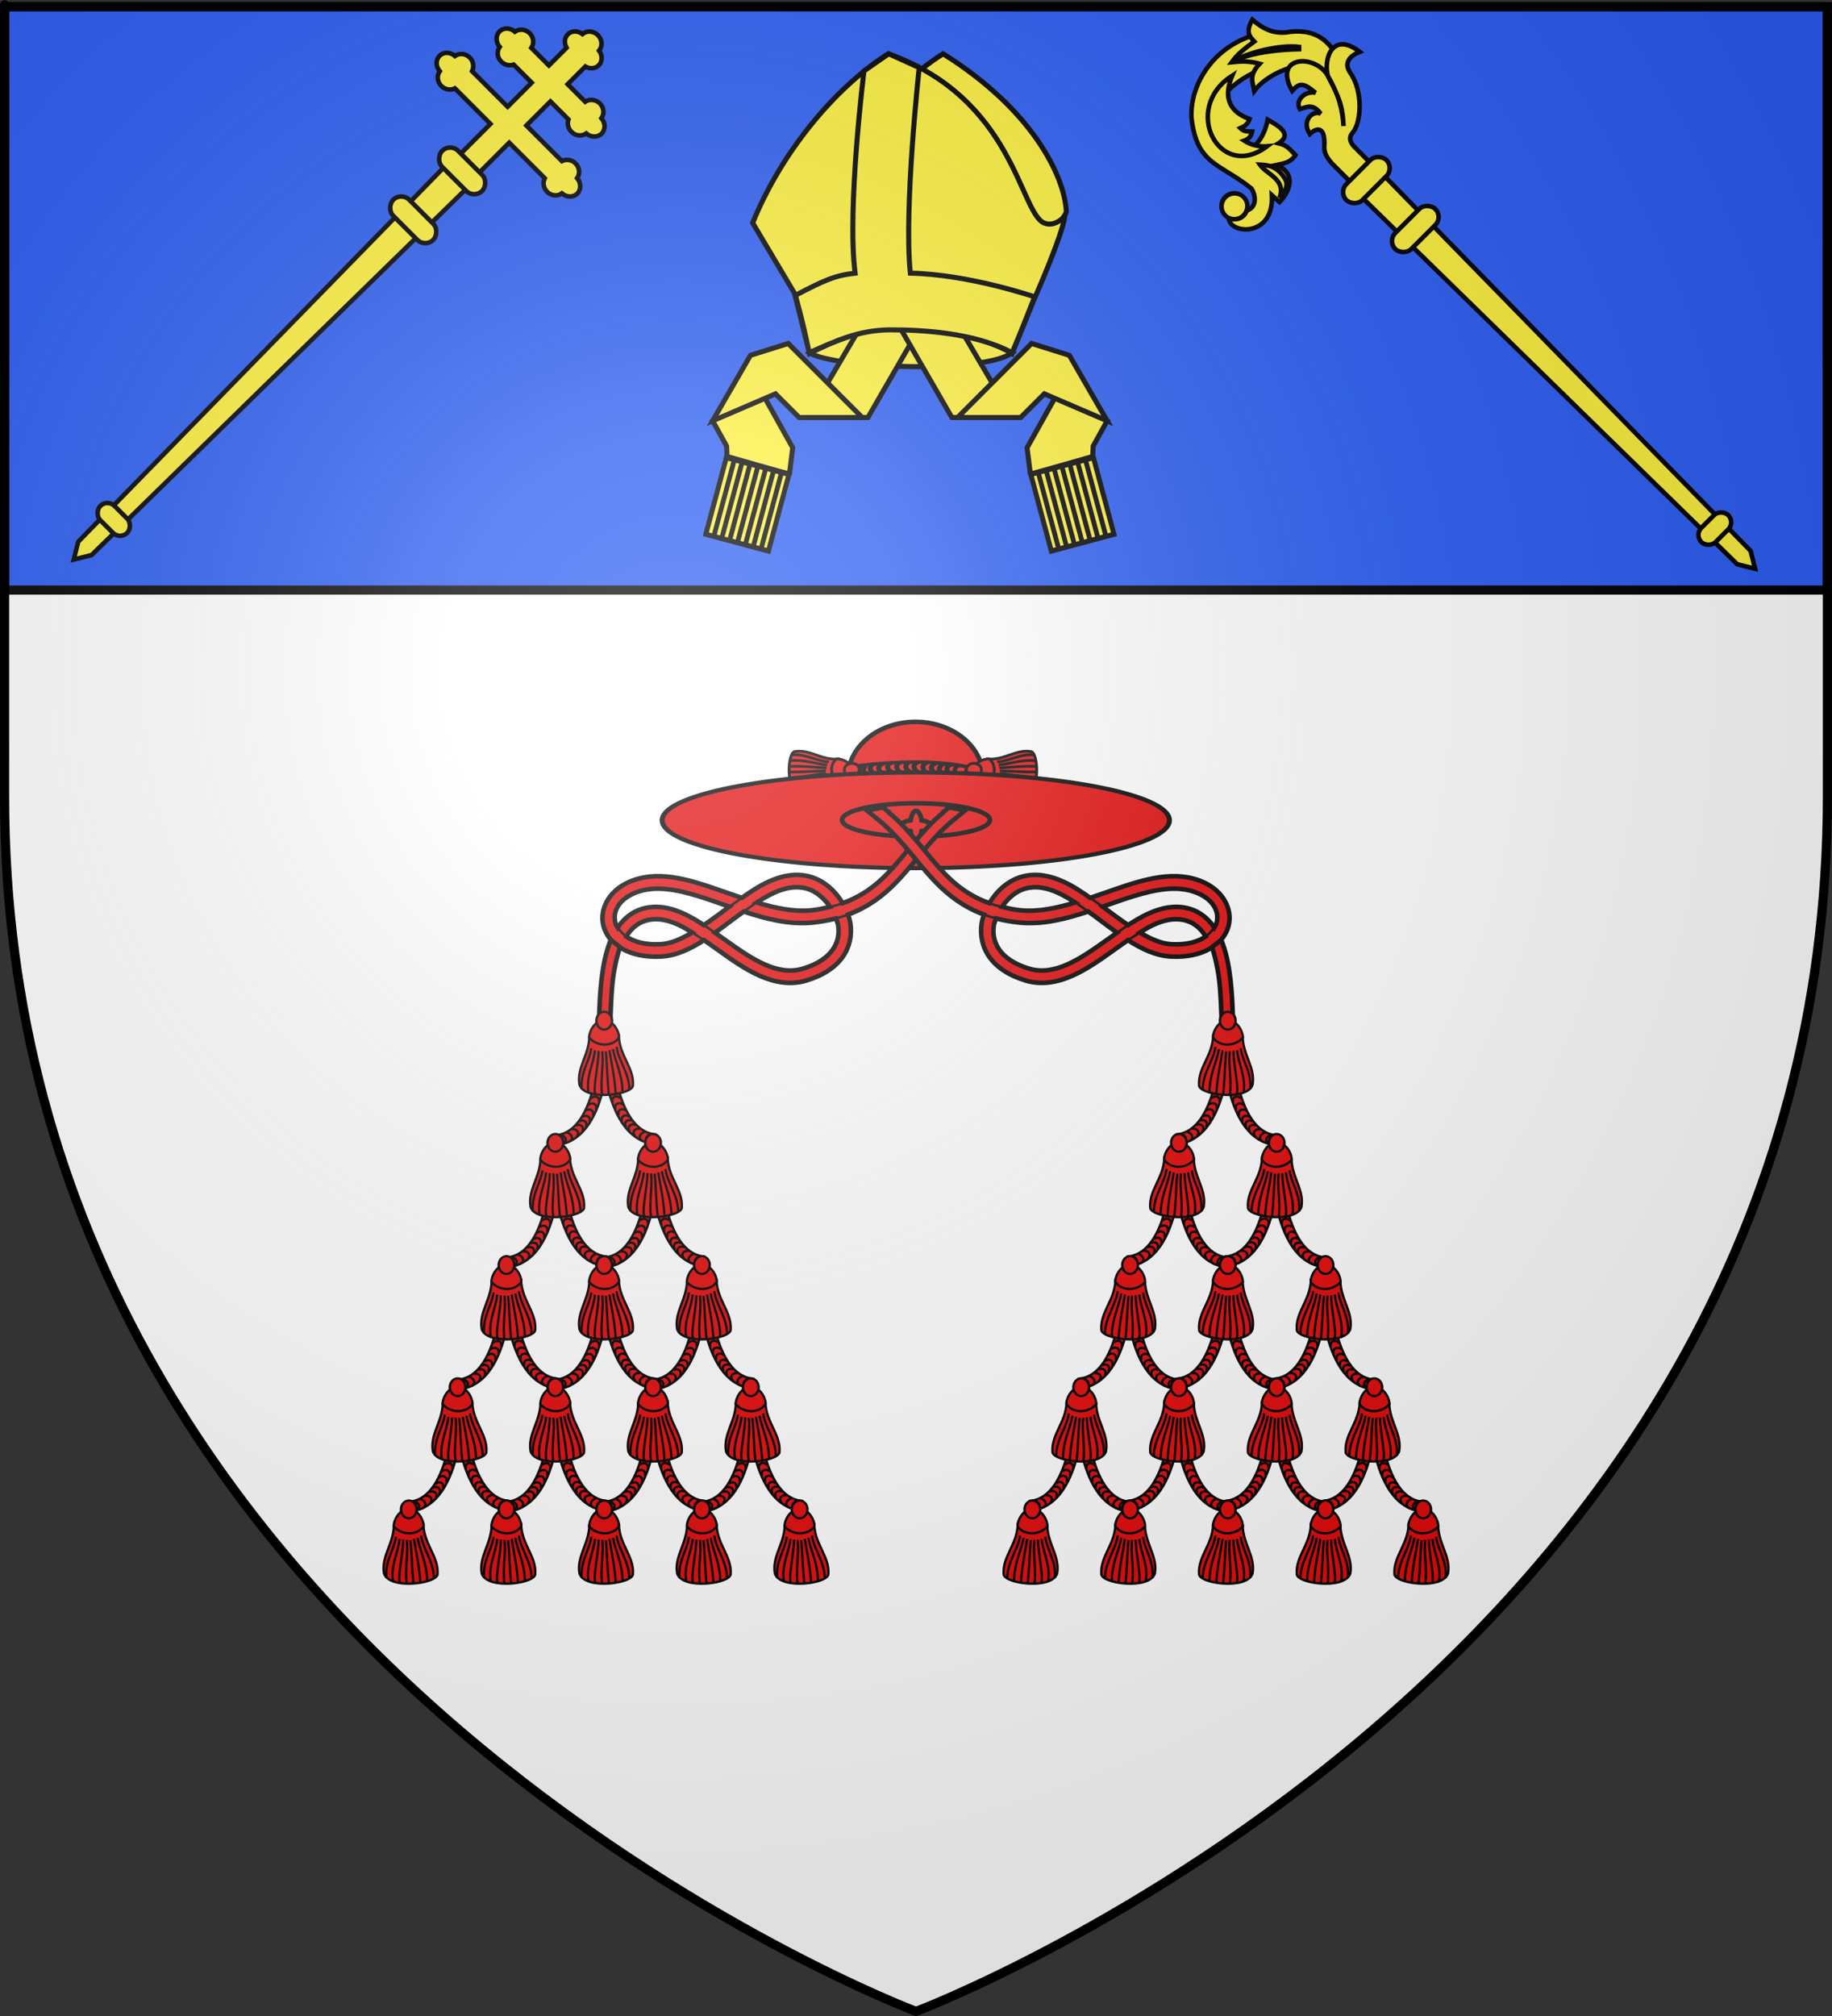
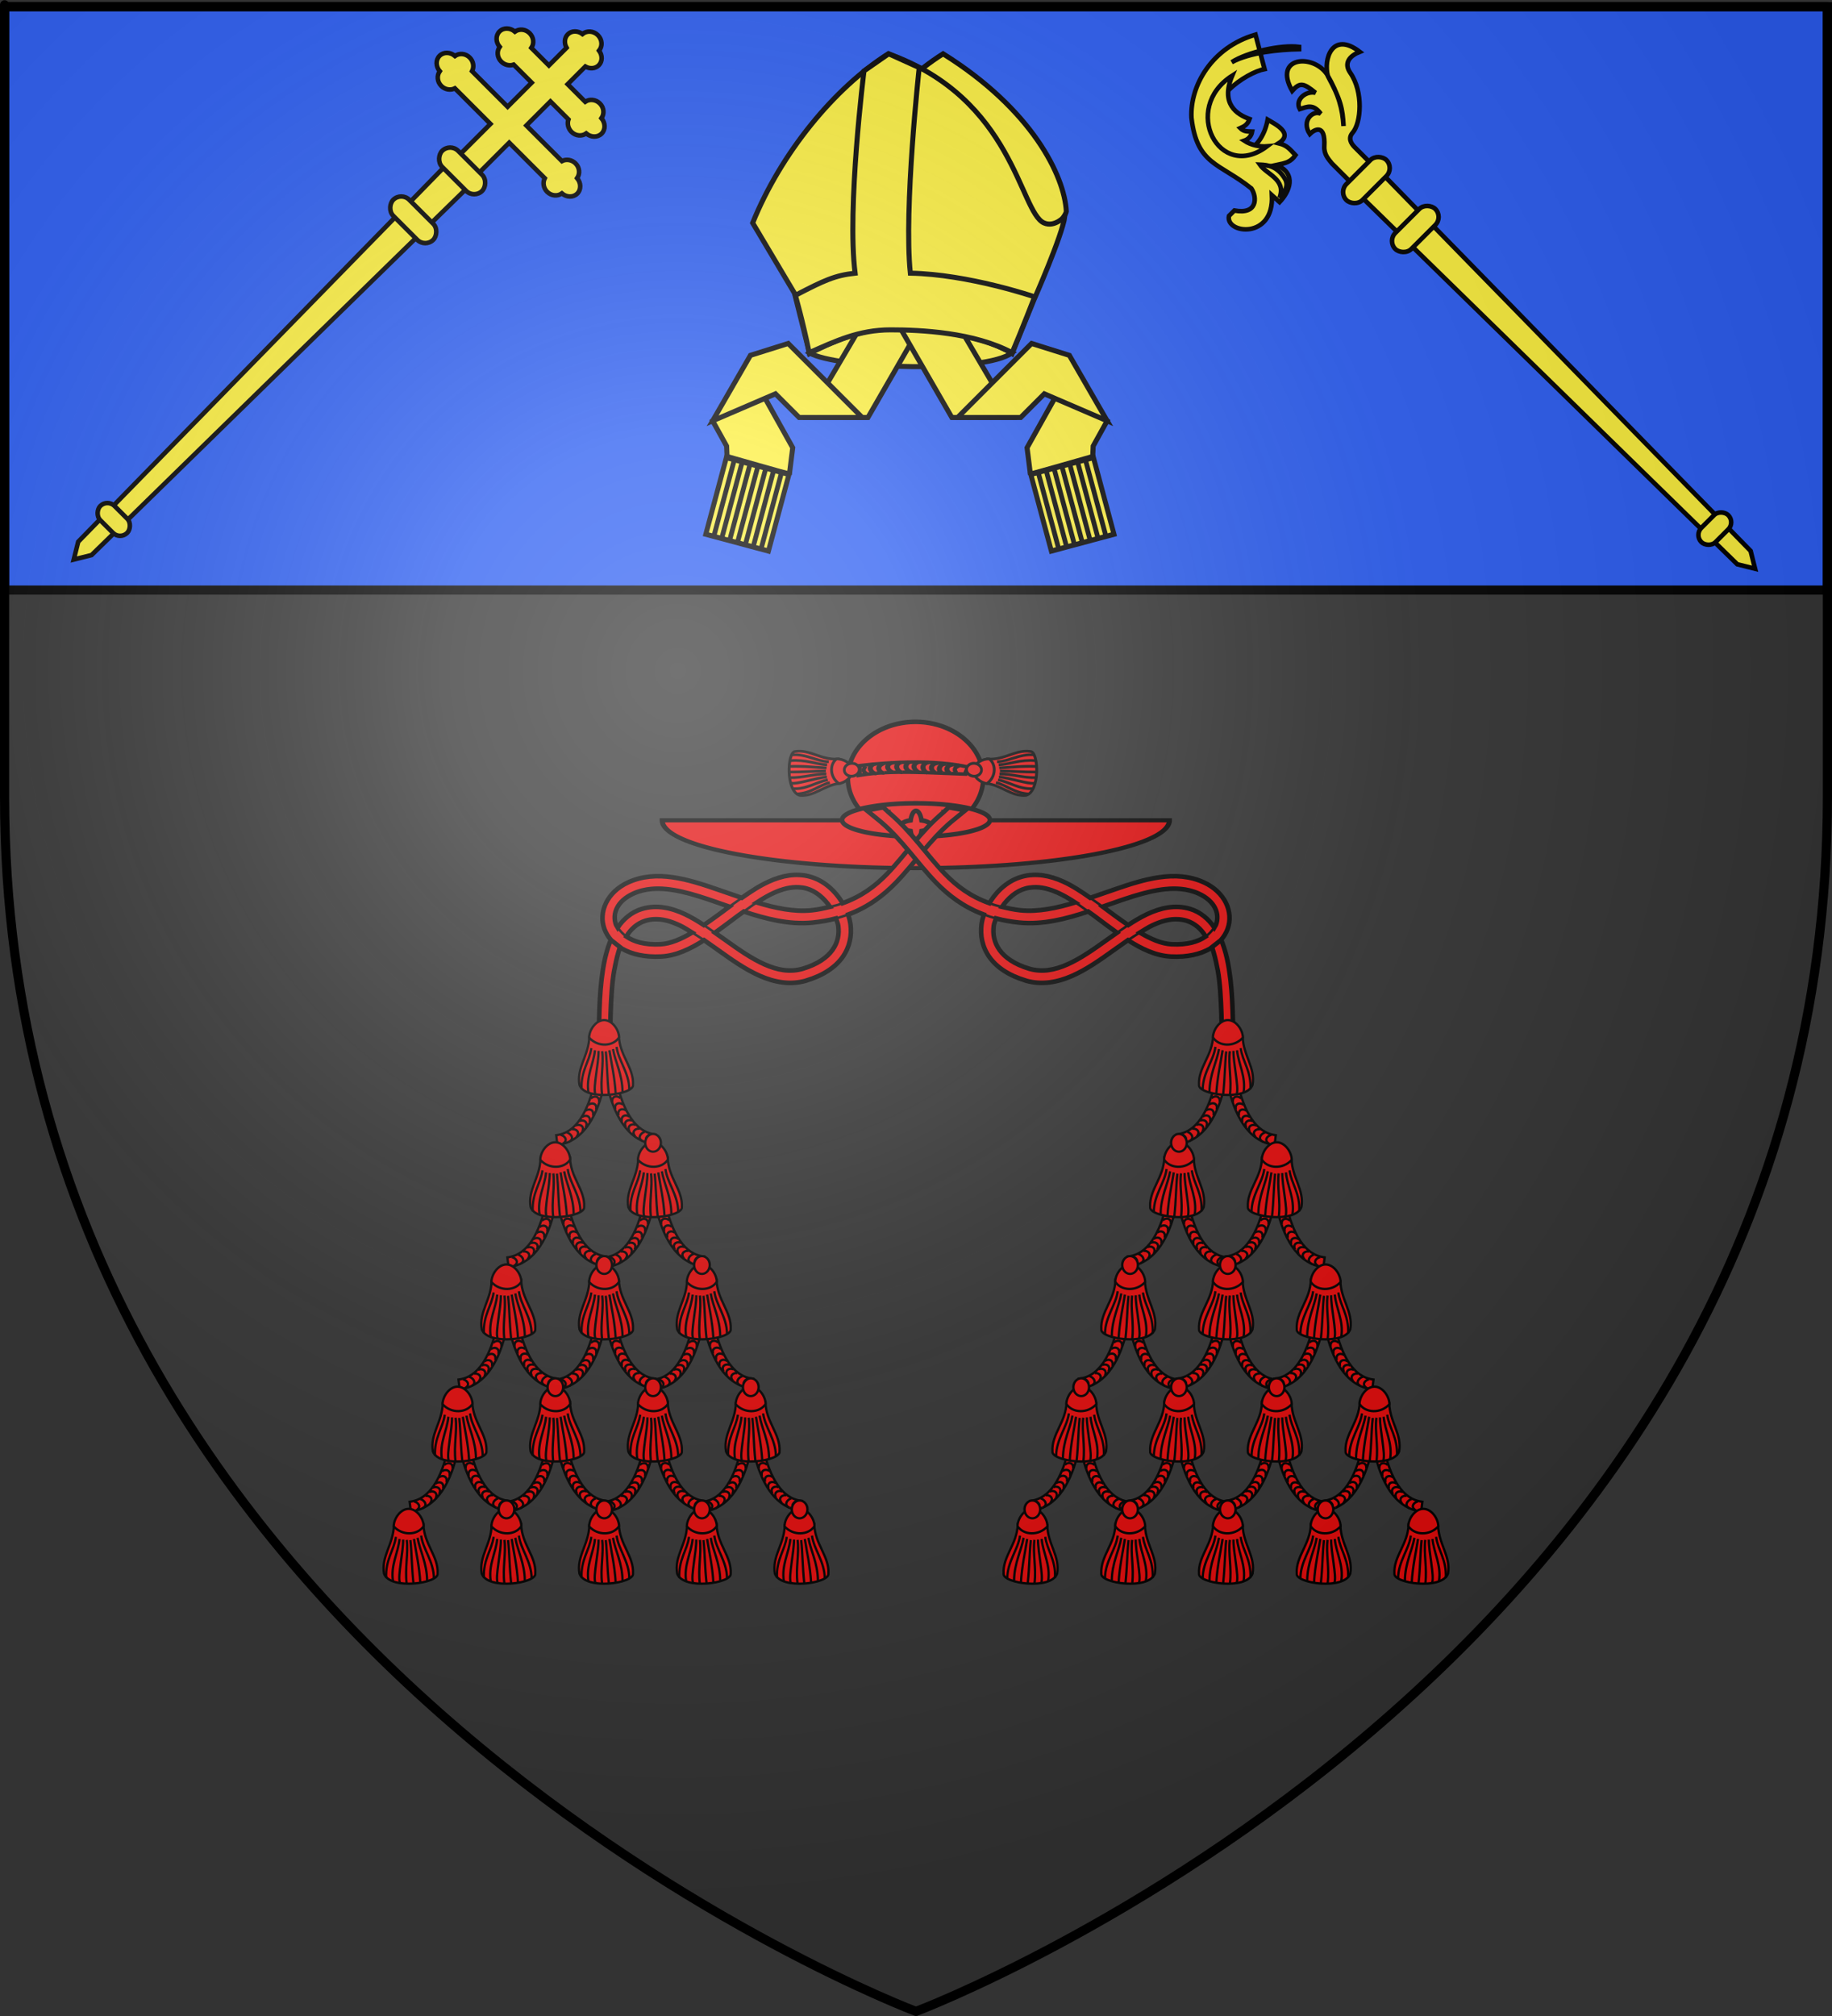
<svg xmlns="http://www.w3.org/2000/svg" xmlns:ns1="http://sodipodi.sourceforge.net/DTD/sodipodi-0.dtd" xmlns:ns2="http://www.inkscape.org/namespaces/inkscape" xmlns:xlink="http://www.w3.org/1999/xlink" height="660" width="600" version="1.0" id="svg2" ns1:version="0.32" ns2:version="0.46" ns1:docname="Blason_ville_fr_Larroque_A(65).svg" ns1:docbase="D:\Mes documents\Renaud-Notre Lapin" ns2:export-filename="/Users/olivier/Desktop/Blason Rouge/Blason_Vide_3D.png" ns2:export-xdpi="144" ns2:export-ydpi="144" ns2:output_extension="org.inkscape.output.svg.inkscape">
  <rect width="100%" height="100%" fill="#333333" stroke="none" />
  <ns1:namedview ns2:window-height="975" ns2:window-width="1280" ns2:pageshadow="2" ns2:pageopacity="0.0" guidetolerance="10.0" gridtolerance="10.0" objecttolerance="10.0" borderopacity="1.0" bordercolor="#666666" pagecolor="#ffffff" id="base" showgrid="false" height="660px" ns2:zoom="1.1590904" ns2:cx="300" ns2:cy="329.99986" ns2:window-x="-4" ns2:window-y="-4" ns2:current-layer="layer4" ns2:object-nodes="true" ns2:object-paths="false" showguides="true" ns2:guide-bbox="true" />
  <desc id="desc4">Flag of Canton of Valais (Wallis)</desc>
  <defs id="defs6">
    <linearGradient id="linearGradient2893">
      <stop style="stop-color:white;stop-opacity:0.314;" offset="0" id="stop2895" />
      <stop id="stop2897" offset="0.19" style="stop-color:white;stop-opacity:0.251;" />
      <stop style="stop-color:#6b6b6b;stop-opacity:0.125;" offset="0.6" id="stop2901" />
      <stop style="stop-color:black;stop-opacity:0.125;" offset="1" id="stop2899" />
    </linearGradient>
    <radialGradient ns2:collect="always" xlink:href="#linearGradient2893" id="radialGradient3163" gradientUnits="userSpaceOnUse" gradientTransform="matrix(1.353,0,0,1.349,-77.629,-85.747)" cx="221.445" cy="226.331" fx="221.445" fy="226.331" r="300" />
  </defs>
  <g ns2:groupmode="layer" id="layer3" ns2:label="Fond écu" style="display:inline">
-     <path id="path2855" style="fill:#ffffff;fill-opacity:1;fill-rule:evenodd;stroke:none;stroke-width:1px;stroke-linecap:butt;stroke-linejoin:miter;stroke-opacity:1" d="M 300,658.5 C 300,658.5 598.5,546.18 598.5,260.728 C 598.5,-24.723 598.5,2.176 598.5,2.176 L 1.5,2.176 L 1.5,260.728 C 1.5,546.18 300,658.5 300,658.5 z" ns1:nodetypes="cccccc" />
    <g id="g3714" transform="translate(212.95,-619.159)" />
    <g id="layer9" ns2:label="Fond d'écu" transform="translate(212.95,-619.159)">
      <g transform="matrix(2,0,0,2,-732.892,-1853.188)" ns2:label="Meubles" id="g2807" />
      <g transform="matrix(2,0,0,2,1696.976,-413.55)" ns2:label="Meubles" id="g4626" />
      <g id="g5271" ns2:label="Meubles" transform="matrix(2,0,0,2,-732.892,-453.188)" />
      <g id="g5273" ns2:label="Reflet final" transform="matrix(2,0,0,2,-732.892,-453.188)" />
      <g id="g5275" ns2:label="Contour final" transform="matrix(2,0,0,2,-732.892,-453.188)" />
    </g>
    <g id="layer6" ns2:label="Reflet final" transform="translate(212.95,-619.159)" />
    <g id="layer5" ns2:label="Contour final" transform="translate(212.95,-619.159)" />
    <rect style="opacity:1;fill:#2b5df2;fill-opacity:1;stroke:#000000;stroke-width:3;stroke-linejoin:round;stroke-miterlimit:4;stroke-dasharray:none;stroke-opacity:1" id="rect15081" width="597" height="191" x="1.5" y="2.176" />
  </g>
  <g ns2:groupmode="layer" id="layer4" ns2:label="Meubles">
    <g id="g15059">
      <path transform="matrix(0.263,0,0,0.266,214.563,180.656)" d="M 408.571,278.076 A 84.286,68.571 0 1 1 240,278.076 A 84.286,68.571 0 1 1 408.571,278.076 z" ns1:ry="68.571426" ns1:rx="84.285713" ns1:cy="278.07648" ns1:cx="324.28571" id="path7150" style="fill:#e20909;fill-opacity:1;stroke:#000000;stroke-width:5.665;stroke-miterlimit:4;stroke-dasharray:none;stroke-opacity:1" ns1:type="arc" />
      <g transform="matrix(0.227,0,0,0.224,575.99,56.987)" style="fill:#e20909;stroke:#000000;stroke-width:6.035;stroke-miterlimit:4;stroke-dasharray:none;stroke-opacity:1" id="g13592">
        <path ns1:nodetypes="ccccc" id="path13116" d="M 820.917,1007.512 L 809.759,1014.691 C 822.02,1043.724 841.076,1078.272 866.385,1098.503 L 872.934,1090.863 C 854.786,1065.544 831.13,1037.259 820.917,1007.512 z" style="fill:#e20909;fill-opacity:1;fill-rule:evenodd;stroke:#000000;stroke-width:4.678;stroke-linecap:butt;stroke-linejoin:miter;stroke-miterlimit:4;stroke-dasharray:none;stroke-opacity:1" transform="matrix(0.847,0.897,1.307,-0.581,-3309.936,727.793)" />
        <path ns1:nodetypes="cccccccccccccccccccc" id="path13118" style="fill:#e20909;fill-rule:evenodd;stroke:#000000;stroke-width:4.678;stroke-linecap:butt;stroke-linejoin:miter;stroke-miterlimit:4;stroke-dasharray:none;stroke-opacity:1" d="M 830.794,1056.407 C 831.862,1048.608 840.027,1047.203 843.841,1051.35 M 827.349,1050.184 C 825.419,1041.236 836.912,1040.186 839.249,1043.358 M 823.274,1042.853 C 821.345,1033.905 832.044,1033.369 834.381,1036.541 M 819.765,1035.115 C 818.75,1026.017 828.764,1025.431 830.768,1028.823 M 815.641,1028.13 C 814.626,1019.032 825.478,1018.869 827.482,1022.261 M 835.73,1063.833 C 834.455,1054.036 845.471,1054.389 848.477,1056.937 M 841.147,1071.306 C 838.396,1062.273 849.456,1060.085 852.462,1062.633 M 846.663,1077.83 C 842.984,1069.213 853.078,1066.263 856.294,1069.128 M 852.053,1083.688 C 847.182,1078.181 855.988,1070.954 860.038,1074.092 M 856.237,1089.02 C 852.167,1080.314 862.025,1077.371 864.661,1080.447" transform="matrix(0.847,0.897,1.307,-0.581,-3309.936,727.793)" />
        <path ns1:nodetypes="cc" id="path13586" d="M -1153.342,864.221 C -1160.735,866.772 -1161.497,871.662 -1157.13,875.333" style="fill:#e20909;fill-rule:evenodd;stroke:#000000;stroke-width:6.035;stroke-linecap:butt;stroke-linejoin:miter;stroke-miterlimit:4;stroke-dasharray:none;stroke-opacity:1" />
      </g>
      <g style="fill:#e20909;stroke:#000000;stroke-width:4.023;stroke-miterlimit:4;stroke-dasharray:none;stroke-opacity:1" id="g13566" transform="matrix(0.227,0,0,0.224,575.99,57.894)">
        <g style="fill:#e20909;stroke:#000000;stroke-width:4.097;stroke-miterlimit:4;stroke-dasharray:none;stroke-opacity:1" ns2:transform-center-y="-127.27922" ns2:transform-center-x="-62.629458" id="g13006" transform="matrix(9.1358689e-2,-0.96,0.996,9.4748212e-2,-2136.499,1505.189)">
          <path ns1:nodetypes="ccccc" id="path13008" d="M 739.136,958.239 C 738.451,981.062 722.878,995.761 726.509,1016.747 C 734.008,1037.264 794.78,1029.117 793.475,1017.431 C 794.902,996.177 776.411,981.324 776.093,956.903 L 739.136,958.239 z" style="fill:#e20909;fill-rule:evenodd;stroke:#000000;stroke-width:4.097;stroke-linecap:butt;stroke-linejoin:miter;stroke-miterlimit:4;stroke-dasharray:none;stroke-opacity:1" />
          <path ns1:nodetypes="ccsc" id="path13010" d="M 776.302,959.428 C 768.857,970.526 749.742,971.259 738.927,959.428 C 738.927,950.228 747.299,938.215 757.614,938.215 C 767.93,938.215 776.302,950.228 776.302,959.428 z" style="fill:#e20909;fill-opacity:1;stroke:#000000;stroke-width:4.097;stroke-miterlimit:4;stroke-dasharray:none;stroke-opacity:1" />
          <path transform="matrix(1.106,0,0,0.995,-15.539,11.661)" d="M 708.117,931.901 A 8.839,10.845 0 1 1 690.439,931.901 A 8.839,10.845 0 1 1 708.117,931.901 z" ns1:ry="10.845255" ns1:rx="8.8388348" ns1:cy="931.90149" ns1:cx="699.27808" id="path13012" style="fill:#e20909;fill-opacity:1;stroke:#000000;stroke-width:3.907;stroke-miterlimit:4;stroke-dasharray:none;stroke-opacity:1" ns1:type="arc" />
          <path ns1:nodetypes="cccccccccccccccc" d="M 729.208,1022.027 C 728.141,999.823 739.274,988.4 741.6,972.178 M 788.843,1022.889 C 788.766,1002.375 775.13,987.275 773.185,970.897 M 780.323,1025.593 C 780.213,1004.31 771.255,988.768 768.673,973.57 M 771.804,1028.21 C 770.591,1007.28 766.737,991.535 764.161,974.907 M 763.285,1029.129 C 761.061,1008.15 761.485,994.127 759.649,976.305 M 754.765,1028.863 C 752.49,1010.358 757.181,992.482 755.136,976.009 M 746.246,1027.705 C 743.422,1019.847 750.774,990.731 750.624,975.591 M 737.727,1026.012 C 734.637,1006.453 744.401,991.602 746.112,974.759" style="fill:#e20909;fill-rule:evenodd;stroke:#000000;stroke-width:4.097;stroke-linecap:butt;stroke-linejoin:miter;stroke-miterlimit:4;stroke-dasharray:none;stroke-opacity:1" id="path13014" />
        </g>
        <g style="fill:#e20909;stroke:#000000;stroke-width:4.097;stroke-miterlimit:4;stroke-dasharray:none;stroke-opacity:1" transform="matrix(-9.1358689e-2,-0.96,-0.996,9.4748212e-2,-304.101,1505.189)" id="g13556" ns2:transform-center-x="62.629458" ns2:transform-center-y="-127.27922">
          <path style="fill:#e20909;fill-rule:evenodd;stroke:#000000;stroke-width:4.097;stroke-linecap:butt;stroke-linejoin:miter;stroke-miterlimit:4;stroke-dasharray:none;stroke-opacity:1" d="M 739.136,958.239 C 738.451,981.062 722.878,995.761 726.509,1016.747 C 734.008,1037.264 794.78,1029.117 793.475,1017.431 C 794.902,996.177 776.411,981.324 776.093,956.903 L 739.136,958.239 z" id="path13558" ns1:nodetypes="ccccc" />
          <path style="fill:#e20909;fill-opacity:1;stroke:#000000;stroke-width:4.097;stroke-miterlimit:4;stroke-dasharray:none;stroke-opacity:1" d="M 776.302,959.428 C 768.857,970.526 749.742,971.259 738.927,959.428 C 738.927,950.228 747.299,938.215 757.614,938.215 C 767.93,938.215 776.302,950.228 776.302,959.428 z" id="path13560" ns1:nodetypes="ccsc" />
          <path ns1:type="arc" style="fill:#e20909;fill-opacity:1;stroke:#000000;stroke-width:3.907;stroke-miterlimit:4;stroke-dasharray:none;stroke-opacity:1" id="path13562" ns1:cx="699.27808" ns1:cy="931.90149" ns1:rx="8.8388348" ns1:ry="10.845255" d="M 708.117,931.901 A 8.839,10.845 0 1 1 690.439,931.901 A 8.839,10.845 0 1 1 708.117,931.901 z" transform="matrix(1.106,0,0,0.995,-15.539,11.661)" />
          <path id="path13564" style="fill:#e20909;fill-rule:evenodd;stroke:#000000;stroke-width:4.097;stroke-linecap:butt;stroke-linejoin:miter;stroke-miterlimit:4;stroke-dasharray:none;stroke-opacity:1" d="M 729.208,1022.027 C 728.141,999.823 739.274,988.4 741.6,972.178 M 788.843,1022.889 C 788.766,1002.375 775.13,987.275 773.185,970.897 M 780.323,1025.593 C 780.213,1004.31 771.255,988.768 768.673,973.57 M 771.804,1028.21 C 770.591,1007.28 766.737,991.535 764.161,974.907 M 763.285,1029.129 C 761.061,1008.15 761.485,994.127 759.649,976.305 M 754.765,1028.863 C 752.49,1010.358 757.181,992.482 755.136,976.009 M 746.246,1027.705 C 743.422,1019.847 750.774,990.731 750.624,975.591 M 737.727,1026.012 C 734.637,1006.453 744.401,991.602 746.112,974.759" ns1:nodetypes="cccccccccccccccc" />
        </g>
      </g>
-       <path d="M 585.714,432.362 A 262.857,60 0 1 1 60,432.362 A 262.857,60 0 1 1 585.714,432.362 z" ns1:ry="60" ns1:rx="262.85715" ns1:cy="432.36218" ns1:cx="322.85715" id="path7148" style="fill:#e20909;fill-opacity:1;stroke:#000000;stroke-width:5.224;stroke-miterlimit:4;stroke-dasharray:none;stroke-opacity:1" ns1:type="arc" transform="matrix(0.316,0,0,0.261,197.909,155.702)" />
+       <path d="M 585.714,432.362 A 262.857,60 0 1 1 60,432.362 z" ns1:ry="60" ns1:rx="262.85715" ns1:cy="432.36218" ns1:cx="322.85715" id="path7148" style="fill:#e20909;fill-opacity:1;stroke:#000000;stroke-width:5.224;stroke-miterlimit:4;stroke-dasharray:none;stroke-opacity:1" ns1:type="arc" transform="matrix(0.316,0,0,0.261,197.909,155.702)" />
      <path transform="matrix(9.2122137e-2,0,0,9.116035e-2,270.259,229.031)" ns1:type="arc" style="fill:#e20909;fill-opacity:1;stroke:#000000;stroke-width:16.368;stroke-miterlimit:4;stroke-dasharray:none;stroke-opacity:1" id="path7152" ns1:cx="322.85715" ns1:cy="432.36218" ns1:rx="262.85715" ns1:ry="60" d="M 585.714,432.362 A 262.857,60 0 1 1 60,432.362 A 262.857,60 0 1 1 585.714,432.362 z" />
      <path style="fill:#e20909;fill-rule:evenodd;stroke:#000000;stroke-width:1.361;stroke-linecap:butt;stroke-linejoin:miter;stroke-miterlimit:4;stroke-dasharray:none;stroke-opacity:1" d="M 283.832,253.398 C 282.378,252.529 282.84,251.661 283.489,250.792" id="path13588" ns1:nodetypes="cc" />
      <path id="rect5378" d="M 300.001,265.439 C 299.181,265.439 298.498,266.752 298.238,268.555 C 296.415,268.813 295.089,269.488 295.089,270.3 C 295.089,271.112 296.415,271.829 298.238,272.087 C 298.502,273.869 299.187,275.161 300.001,275.161 C 300.816,275.161 301.542,273.869 301.807,272.087 C 303.608,271.825 304.913,271.106 304.913,270.3 C 304.913,269.494 303.608,268.817 301.807,268.555 C 301.547,266.751 300.822,265.439 300.001,265.439 z" style="fill:#e20909;fill-opacity:1;fill-rule:evenodd;stroke:#000000;stroke-width:1.513;stroke-linecap:butt;stroke-linejoin:miter;stroke-miterlimit:4;stroke-dasharray:none;stroke-opacity:1" />
    </g>
    <g id="g15008" transform="translate(295.988,0)">
      <g id="g14957">
        <g id="g14930" transform="translate(-295,0)">
          <path style="fill:#e20909;fill-opacity:1;stroke:#000000;stroke-width:1.5;stroke-miterlimit:4;stroke-dasharray:none;stroke-opacity:1" d="M 198.869,344.103 C 198.805,340.336 198.792,324.956 200.176,317.691 C 200.927,313.744 201.869,309.561 203.965,305.79 L 201.025,303.608 C 198.421,308.243 197.242,312.632 196.507,317.209 C 195.077,326.11 195.289,334.922 195.054,344.008 L 198.869,344.103 z" id="path14933" ns1:nodetypes="csccscc" />
          <g id="g14935" transform="matrix(0.81,0,0,0.81,-507.166,50.108)">
            <g transform="translate(700,-36)" id="g14937" ns2:tile-cx="241.86428" ns2:tile-cy="342.74475" ns2:tile-w="146.70894" ns2:tile-h="84.57299" ns2:tile-x0="168.50981" ns2:tile-y0="300.45826">
              <path ns1:nodetypes="ccccscsscsssccscssccsscsccccscscsccsccsscssccscsscsscsccscscsc" id="path14939" d="M 308.508,300.458 L 306.469,302.344 L 306.438,302.344 L 306.438,302.375 C 296.869,310.443 290.863,319.849 283.594,327.344 C 278.707,332.382 273.153,336.495 265.594,339.188 C 262.605,334.087 257.962,329.96 252.344,328.438 C 246.69,326.905 241.065,328.055 235.781,330.438 C 232.039,332.125 228.427,334.51 224.844,337.031 C 221.779,335.992 218.683,334.908 215.625,333.844 C 202.984,329.443 190.314,325.546 178.875,330.781 C 170.436,334.644 166.787,342.693 169.281,349.562 C 169.883,351.22 170.825,352.771 172.062,354.156 L 176.406,357.562 C 180.369,359.83 185.681,361.091 192.219,360.75 C 198.29,360.434 204.034,357.694 209.594,354.125 C 211.486,355.432 213.372,356.764 215.312,358.156 C 220.675,362.003 226.216,365.935 232.094,368.531 C 237.971,371.127 244.319,372.366 250.844,370.5 L 250.875,370.469 C 257.842,368.383 262.682,365.055 265.594,360.969 C 268.505,356.883 269.384,352.139 268.781,347.688 C 268.6,346.353 268.26,345.061 267.844,343.781 C 275.989,340.75 282.075,336.115 287.188,330.844 C 294.936,322.855 300.784,313.668 309.656,306.188 L 315.219,301.656 L 308.508,300.458 z M 247.812,332.75 C 248.886,332.804 249.969,332.962 251.031,333.25 C 254.753,334.258 258.106,337.141 260.531,340.656 C 258.149,341.216 255.783,341.784 252.969,342.062 C 245.904,342.76 238.442,341.172 230.906,338.906 C 233.255,337.387 235.581,336.02 237.844,335 C 241.327,333.43 244.593,332.587 247.812,332.75 z M 188.281,333.438 C 195.949,332.73 204.631,335.301 214,338.562 C 215.904,339.225 217.868,339.907 219.812,340.594 C 216.319,343.198 212.896,345.718 209.5,348.031 C 207.02,346.413 204.518,344.898 201.969,343.688 C 196.403,341.044 190.442,339.688 184.438,341.5 C 180.368,342.728 177.051,345.503 174.688,349 C 174.476,348.609 174.113,348.24 173.969,347.844 C 172.402,343.529 174.303,338.363 180.969,335.312 C 183.284,334.253 185.725,333.673 188.281,333.438 z M 225.656,342.562 C 234.694,345.557 244.031,347.961 253.438,347.031 C 256.879,346.691 259.996,346.106 262.906,345.344 C 263.247,346.342 263.706,347.324 263.844,348.344 C 264.301,351.718 263.675,355.054 261.531,358.062 C 259.387,361.071 255.614,363.838 249.438,365.688 C 244.28,367.163 239.313,366.243 234.094,363.938 C 228.875,361.632 223.56,357.925 218.219,354.094 C 216.816,353.088 215.408,352.12 214,351.125 C 217.168,348.85 220.309,346.461 223.406,344.156 C 224.167,343.59 224.9,343.111 225.656,342.562 z M 189.25,345.688 C 192.642,345.486 196.109,346.429 199.812,348.188 C 201.427,348.954 203.115,350.039 204.781,351.062 C 200.332,353.682 196.006,355.571 191.969,355.781 C 185.501,356.118 181.132,354.694 178.156,352.656 C 179.937,349.601 182.672,347.248 185.875,346.281 C 186.998,345.942 188.119,345.755 189.25,345.688 z" style="fill:#e20909;fill-opacity:1;stroke:#000000;stroke-width:1.852;stroke-miterlimit:4;stroke-dasharray:none;stroke-opacity:1" />
              <path ns1:nodetypes="cc" id="path14941" d="M 260.531,340.656 C 262.258,340.285 263.96,339.838 265.594,339.188" style="fill:#5ab532;fill-opacity:1;stroke:#000000;stroke-width:1;stroke-miterlimit:4;stroke-dasharray:none;stroke-opacity:1" />
              <path ns1:nodetypes="cc" id="path14943" d="M 262.906,345.344 C 264.407,344.932 265.972,344.471 267.844,343.781" style="fill:#5ab532;fill-opacity:1;stroke:#000000;stroke-width:1;stroke-miterlimit:4;stroke-dasharray:none;stroke-opacity:1" />
              <path ns1:nodetypes="cc" id="path14945" d="M 225.656,342.562 C 227.401,341.344 228.907,340.125 230.906,338.906" style="fill:#5ab532;fill-opacity:1;stroke:#000000;stroke-width:1;stroke-miterlimit:4;stroke-dasharray:none;stroke-opacity:1" />
              <path ns1:nodetypes="cc" id="path14947" d="M 219.812,340.594 L 224.844,337.031" style="fill:#5ab532;fill-opacity:1;stroke:#000000;stroke-width:1;stroke-miterlimit:4;stroke-dasharray:none;stroke-opacity:1" />
              <path ns1:nodetypes="cc" id="path14949" d="M 172.062,354.156 C 173.51,355.785 174.958,356.664 176.406,357.562" style="fill:#5ab532;fill-opacity:1;stroke:#000000;stroke-width:1;stroke-miterlimit:4;stroke-dasharray:none;stroke-opacity:1" />
              <path ns1:nodetypes="cc" id="path14951" d="M 174.688,349 C 175.603,350.426 176.821,351.639 178.156,352.656" style="fill:#5ab532;fill-opacity:1;stroke:#000000;stroke-width:1;stroke-miterlimit:4;stroke-dasharray:none;stroke-opacity:1" />
              <path ns1:nodetypes="cc" id="path14953" d="M 209.594,354.125 C 208.079,353.149 206.652,352.216 204.781,351.062" style="fill:#5ab532;fill-opacity:1;stroke:#000000;stroke-width:1;stroke-miterlimit:4;stroke-dasharray:none;stroke-opacity:1" />
              <path id="path14955" d="M 209.5,348.031 L 214,351.125" style="fill:#5ab532;fill-opacity:1;stroke:#000000;stroke-width:1;stroke-miterlimit:4;stroke-dasharray:none;stroke-opacity:1" />
            </g>
          </g>
        </g>
        <g id="g14881">
          <g id="g14788">
            <g style="fill:#5ab532;stroke:#000000;stroke-width:2.793;stroke-miterlimit:4;stroke-dasharray:none;stroke-opacity:1" transform="matrix(0.272,-2.3567437e-3,1.2182567e-3,0.269,-271.277,202.759)" id="g14736">
              <g style="fill:#5ab532;stroke:#000000;stroke-width:2.793;stroke-miterlimit:4;stroke-dasharray:none;stroke-opacity:1" id="g14738" transform="translate(1.429,3.214)">
                <g style="fill:#5ab532;stroke:#000000;stroke-width:2.793;stroke-miterlimit:4;stroke-dasharray:none;stroke-opacity:1" id="g14740" transform="translate(-2.857,-1.429)">
                  <path id="path14742" d="M 825.094,1015.188 L 813.375,1017.812 C 817.334,1035.521 823.152,1052.366 832.125,1065.656 C 841.098,1078.946 853.715,1088.777 870.062,1090.656 L 871.438,1078.719 C 858.988,1077.287 849.72,1070.279 842.062,1058.938 C 834.405,1047.596 828.855,1032.012 825.094,1015.188 z" style="fill:#e20909;fill-opacity:1;fill-rule:evenodd;stroke:#000000;stroke-width:2.793;stroke-linecap:butt;stroke-linejoin:miter;stroke-miterlimit:4;stroke-dasharray:none;stroke-opacity:1" />
                  <path ns1:nodetypes="cccccccccccccccccccc" id="path14745" style="fill:#e20909;fill-rule:evenodd;stroke:#000000;stroke-width:2.793;stroke-linecap:butt;stroke-linejoin:miter;stroke-miterlimit:4;stroke-dasharray:none;stroke-opacity:1" d="M 831.103,1062.969 C 829.173,1054.02 838.11,1054.24 840.447,1057.413 M 827.062,1055.393 C 825.133,1046.444 834.069,1046.664 836.406,1049.837 M 823.274,1048.069 C 821.345,1039.12 830.281,1039.341 832.618,1042.513 M 819.633,1039.257 C 818.618,1030.16 827.486,1031.282 829.49,1034.674 M 817.36,1029.914 C 816.345,1020.816 825.213,1021.938 827.218,1025.33 M 835.884,1069.722 C 831.943,1061.46 840.689,1059.612 843.695,1062.16 M 840.178,1075.025 C 836.236,1066.763 844.982,1064.916 847.988,1067.464 M 847.236,1081.323 C 841.266,1074.383 849.222,1070.307 852.79,1071.978 M 856.373,1086.877 C 847.953,1083.284 855.063,1075.611 859.002,1075.535 M 863.774,1089.352 C 855.897,1084.797 862.277,1078.813 866.203,1078.482" />
                </g>
              </g>
              <g style="fill:#5ab532;stroke:#000000;stroke-width:2.793;stroke-miterlimit:4;stroke-dasharray:none;stroke-opacity:1" id="g14747" transform="matrix(-1,0,0,1,1619.098,3.214)">
                <g style="fill:#5ab532;stroke:#000000;stroke-width:2.793;stroke-miterlimit:4;stroke-dasharray:none;stroke-opacity:1" transform="translate(-2.857,-1.429)" id="g14749">
                  <path style="fill:#e20909;fill-opacity:1;fill-rule:evenodd;stroke:#000000;stroke-width:2.793;stroke-linecap:butt;stroke-linejoin:miter;stroke-miterlimit:4;stroke-dasharray:none;stroke-opacity:1" d="M 825.094,1015.188 L 813.375,1017.812 C 817.334,1035.521 823.152,1052.366 832.125,1065.656 C 841.098,1078.946 853.715,1088.777 870.062,1090.656 L 871.438,1078.719 C 858.988,1077.287 849.72,1070.279 842.062,1058.938 C 834.405,1047.596 828.855,1032.012 825.094,1015.188 z" id="path14751" />
                  <path d="M 831.103,1062.969 C 829.173,1054.02 838.11,1054.24 840.447,1057.413 M 827.062,1055.393 C 825.133,1046.444 834.069,1046.664 836.406,1049.837 M 823.274,1048.069 C 821.345,1039.12 830.281,1039.341 832.618,1042.513 M 819.633,1039.257 C 818.618,1030.16 827.486,1031.282 829.49,1034.674 M 817.36,1029.914 C 816.345,1020.816 825.213,1021.938 827.218,1025.33 M 835.884,1069.722 C 831.943,1061.46 840.689,1059.612 843.695,1062.16 M 840.178,1075.025 C 836.236,1066.763 844.982,1064.916 847.988,1067.464 M 847.236,1081.323 C 841.266,1074.383 849.222,1070.307 852.79,1071.978 M 856.373,1086.877 C 847.953,1083.284 855.063,1075.611 859.002,1075.535 M 863.774,1089.352 C 855.897,1084.797 862.277,1078.813 866.203,1078.482" style="fill:#e20909;fill-rule:evenodd;stroke:#000000;stroke-width:2.793;stroke-linecap:butt;stroke-linejoin:miter;stroke-miterlimit:4;stroke-dasharray:none;stroke-opacity:1" id="path14753" ns1:nodetypes="cccccccccccccccccccc" />
                </g>
              </g>
            </g>
            <g style="fill:#5ab532;stroke:#000000;stroke-width:2.845;stroke-miterlimit:4;stroke-dasharray:none;stroke-opacity:1" id="g14755" transform="matrix(0.262,-2.2724336e-3,1.2182567e-3,0.269,-233.804,243.308)">
              <path ns1:nodetypes="ccccc" id="path14757" d="M 739.136,958.239 C 738.451,981.062 722.878,995.761 726.509,1016.747 C 734.008,1037.264 794.78,1029.117 793.475,1017.431 C 794.902,996.177 776.411,981.324 776.093,956.903 L 739.136,958.239 z" style="fill:#e20909;fill-rule:evenodd;stroke:#000000;stroke-width:2.845;stroke-linecap:butt;stroke-linejoin:miter;stroke-miterlimit:4;stroke-dasharray:none;stroke-opacity:1" />
              <path ns1:nodetypes="ccsc" id="path14759" d="M 776.302,959.428 C 768.857,970.526 749.742,971.259 738.927,959.428 C 738.927,950.228 747.299,938.215 757.614,938.215 C 767.93,938.215 776.302,950.228 776.302,959.428 z" style="fill:#e20909;fill-opacity:1;stroke:#000000;stroke-width:2.845;stroke-miterlimit:4;stroke-dasharray:none;stroke-opacity:1" />
              <path transform="matrix(1.106,0,0,0.995,-15.539,11.661)" d="M 708.117,931.901 A 8.839,10.845 0 1 1 690.439,931.901 A 8.839,10.845 0 1 1 708.117,931.901 z" ns1:ry="10.845255" ns1:rx="8.8388348" ns1:cy="931.90149" ns1:cx="699.27808" id="path14761" style="fill:#e20909;fill-opacity:1;stroke:#000000;stroke-width:2.712;stroke-miterlimit:4;stroke-dasharray:none;stroke-opacity:1" ns1:type="arc" />
              <path ns1:nodetypes="cccccccccccccccc" d="M 729.208,1022.027 C 728.141,999.823 739.274,988.4 741.6,972.178 M 788.843,1022.889 C 788.766,1002.375 775.13,987.275 773.185,970.897 M 780.323,1025.593 C 780.213,1004.31 771.255,988.768 768.673,973.57 M 771.804,1028.21 C 770.591,1007.28 766.737,991.535 764.161,974.907 M 763.285,1029.129 C 761.061,1008.15 761.485,994.127 759.649,976.305 M 754.765,1028.863 C 752.49,1010.358 757.181,992.482 755.136,976.009 M 746.246,1027.705 C 743.422,1019.847 750.774,990.731 750.624,975.591 M 737.727,1026.012 C 734.637,1006.453 744.401,991.602 746.112,974.759" style="fill:#e20909;fill-rule:evenodd;stroke:#000000;stroke-width:2.845;stroke-linecap:butt;stroke-linejoin:miter;stroke-miterlimit:4;stroke-dasharray:none;stroke-opacity:1" id="path14763" />
            </g>
          </g>
          <use height="660" width="600" transform="translate(-32,0)" id="use14804" xlink:href="#g14788" y="0" x="0" />
          <use height="660" width="600" transform="translate(-32,0)" id="use14806" xlink:href="#use14804" y="0" x="0" />
          <use height="660" width="600" transform="translate(-32,0)" id="use14808" xlink:href="#use14806" y="0" x="0" />
          <g style="fill:#5ab532;stroke:#000000;stroke-width:2.845;stroke-miterlimit:4;stroke-dasharray:none;stroke-opacity:1" id="g14831" transform="matrix(0.262,-2.2724336e-3,1.2182567e-3,0.269,-361.805,243.308)">
            <path ns1:nodetypes="ccccc" id="path14833" d="M 739.136,958.239 C 738.451,981.062 722.878,995.761 726.509,1016.747 C 734.008,1037.264 794.78,1029.117 793.475,1017.431 C 794.902,996.177 776.411,981.324 776.093,956.903 L 739.136,958.239 z" style="fill:#e20909;fill-rule:evenodd;stroke:#000000;stroke-width:2.845;stroke-linecap:butt;stroke-linejoin:miter;stroke-miterlimit:4;stroke-dasharray:none;stroke-opacity:1" />
            <path ns1:nodetypes="ccsc" id="path14835" d="M 776.302,959.428 C 768.857,970.526 749.742,971.259 738.927,959.428 C 738.927,950.228 747.299,938.215 757.614,938.215 C 767.93,938.215 776.302,950.228 776.302,959.428 z" style="fill:#e20909;fill-opacity:1;stroke:#000000;stroke-width:2.845;stroke-miterlimit:4;stroke-dasharray:none;stroke-opacity:1" />
-             <path transform="matrix(1.106,0,0,0.995,-15.539,11.661)" d="M 708.117,931.901 A 8.839,10.845 0 1 1 690.439,931.901 A 8.839,10.845 0 1 1 708.117,931.901 z" ns1:ry="10.845255" ns1:rx="8.8388348" ns1:cy="931.90149" ns1:cx="699.27808" id="path14837" style="fill:#e20909;fill-opacity:1;stroke:#000000;stroke-width:2.712;stroke-miterlimit:4;stroke-dasharray:none;stroke-opacity:1" ns1:type="arc" />
            <path ns1:nodetypes="cccccccccccccccc" d="M 729.208,1022.027 C 728.141,999.823 739.274,988.4 741.6,972.178 M 788.843,1022.889 C 788.766,1002.375 775.13,987.275 773.185,970.897 M 780.323,1025.593 C 780.213,1004.31 771.255,988.768 768.673,973.57 M 771.804,1028.21 C 770.591,1007.28 766.737,991.535 764.161,974.907 M 763.285,1029.129 C 761.061,1008.15 761.485,994.127 759.649,976.305 M 754.765,1028.863 C 752.49,1010.358 757.181,992.482 755.136,976.009 M 746.246,1027.705 C 743.422,1019.847 750.774,990.731 750.624,975.591 M 737.727,1026.012 C 734.637,1006.453 744.401,991.602 746.112,974.759" style="fill:#e20909;fill-rule:evenodd;stroke:#000000;stroke-width:2.845;stroke-linecap:butt;stroke-linejoin:miter;stroke-miterlimit:4;stroke-dasharray:none;stroke-opacity:1" id="path14839" />
          </g>
          <use height="660" width="600" transform="translate(-16,-40)" id="use14855" xlink:href="#g14788" y="0" x="0" />
          <use height="660" width="600" transform="translate(-16,-40)" id="use14857" xlink:href="#use14804" y="0" x="0" />
          <use height="660" width="600" transform="translate(-16,-40)" id="use14859" xlink:href="#use14806" y="0" x="0" />
          <use height="660" width="600" transform="translate(16,-40)" id="use14863" xlink:href="#g14831" y="0" x="0" />
          <use height="660" width="600" transform="translate(16,-40)" id="use14867" xlink:href="#use14857" y="0" x="0" />
          <use height="660" width="600" transform="translate(16,-40)" id="use14869" xlink:href="#use14859" y="0" x="0" />
          <use height="660" width="600" transform="translate(16,-40)" id="use14871" xlink:href="#use14863" y="0" x="0" />
          <use height="660" width="600" transform="translate(16,-40)" id="use14875" xlink:href="#use14869" y="0" x="0" />
          <use height="660" width="600" transform="translate(16,-40)" id="use14877" xlink:href="#use14871" y="0" x="0" />
          <use height="660" width="600" transform="translate(16,-40)" id="use14879" xlink:href="#use14877" y="0" x="0" />
        </g>
      </g>
      <use height="660" width="600" transform="matrix(-1,0,0,1,8.025,0)" id="use15006" xlink:href="#g14957" y="0" x="0" />
    </g>
    <g transform="translate(206.311,-24.641)" ns2:label="Meubles" id="g15606">
      <g transform="matrix(1.1,0,0,1.1,-819.675,278.55)" id="g7144" style="display:inline">
        <path style="opacity:1;fill:#fcef3c;fill-opacity:1;stroke:#000000;stroke-width:1.5;stroke-miterlimit:4;stroke-dasharray:none;stroke-opacity:1" d="M 798.521,-125.851 L 819.757,-144.065 L 858.952,-125.851 C 851.069,-119.71 806.662,-120.978 798.521,-125.851 z" id="path7093" ns1:nodetypes="cccc" />
        <g id="g7095">
          <g transform="matrix(2.004,0,0,2.004,733.785,-224.199)" style="fill:#fcef3c;fill-opacity:1;stroke:#000000;stroke-width:0.749;stroke-miterlimit:4;stroke-dasharray:none;stroke-opacity:1" id="g2081">
            <a transform="translate(0,0.746)" style="fill:#fcef3c;fill-opacity:1;stroke:#000000;stroke-width:0.749;stroke-miterlimit:4;stroke-dasharray:none;stroke-opacity:1" id="a2083">
              <path d="M 17.962,58.446 L 20.037,62.192 L 20.106,63.74 C 20.106,63.74 29.338,66.38 29.369,66.349 L 29.861,62.441 L 24.998,53.747 L 17.962,58.446 z" style="fill:#fcef3c;fill-opacity:1;fill-rule:evenodd;stroke:#000000;stroke-width:0.749;stroke-linecap:butt;stroke-linejoin:miter;stroke-miterlimit:4;stroke-dasharray:none;stroke-opacity:1" id="path2085" ns1:nodetypes="ccccccc" />
            </a>
            <path ns1:nodetypes="ccccc" d="M 32.016,58.695 L 41.037,58.695 L 49.583,43.892 L 40.859,43.683 L 32.016,58.695 z" style="fill:#fcef3c;fill-opacity:1;fill-rule:evenodd;stroke:#000000;stroke-width:0.749;stroke-linecap:butt;stroke-linejoin:miter;stroke-miterlimit:4;stroke-dasharray:none;stroke-opacity:1" id="path2087" />
            <path d="M 23.578,49.466 L 17.962,59.192 L 27.298,55.181 L 30.811,58.695 L 40.181,58.695 L 29.189,47.703 L 23.578,49.466 z" style="fill:#fcef3c;fill-opacity:1;fill-rule:evenodd;stroke:#000000;stroke-width:0.749;stroke-linecap:butt;stroke-linejoin:miter;stroke-miterlimit:4;stroke-dasharray:none;stroke-opacity:1" id="path2089" ns1:nodetypes="ccccccc" />
          </g>
          <g transform="matrix(1.879,0.504,-0.519,1.936,441.596,-357.944)" style="fill:#fcef3c;fill-opacity:1;stroke-width:0.76;stroke-miterlimit:4;stroke-dasharray:none" id="g2091">
            <rect width="9.924" height="11.783" x="200.017" y="83.936" style="fill:#fcef3c;fill-opacity:1;stroke:#000000;stroke-width:0.76;stroke-miterlimit:4;stroke-dasharray:none;stroke-opacity:1" id="rect2093" />
            <g transform="matrix(0.94,0,0,1,4.613,-4.203)" style="fill:#fcef3c;fill-opacity:1;stroke-width:0.784;stroke-miterlimit:4;stroke-dasharray:none" id="g2095">
              <path d="M 209.225,99.968 L 209.225,88.093" style="fill:#fcef3c;fill-opacity:1;fill-rule:evenodd;stroke:#000000;stroke-width:0.784;stroke-linecap:butt;stroke-linejoin:miter;stroke-miterlimit:4;stroke-dasharray:none;stroke-opacity:1" id="path2097" />
              <path d="M 210.552,99.968 L 210.552,88.093" style="fill:#fcef3c;fill-opacity:1;fill-rule:evenodd;stroke:#000000;stroke-width:0.784;stroke-linecap:butt;stroke-linejoin:miter;stroke-miterlimit:4;stroke-dasharray:none;stroke-opacity:1" id="path2099" />
              <path d="M 211.878,99.968 L 211.878,88.093" style="fill:#fcef3c;fill-opacity:1;fill-rule:evenodd;stroke:#000000;stroke-width:0.784;stroke-linecap:butt;stroke-linejoin:miter;stroke-miterlimit:4;stroke-dasharray:none;stroke-opacity:1" id="path2101" />
              <path d="M 213.204,99.968 L 213.204,88.093" style="fill:#fcef3c;fill-opacity:1;fill-rule:evenodd;stroke:#000000;stroke-width:0.784;stroke-linecap:butt;stroke-linejoin:miter;stroke-miterlimit:4;stroke-dasharray:none;stroke-opacity:1" id="path2103" />
              <path d="M 214.531,99.968 L 214.531,88.093" style="fill:#fcef3c;fill-opacity:1;fill-rule:evenodd;stroke:#000000;stroke-width:0.784;stroke-linecap:butt;stroke-linejoin:miter;stroke-miterlimit:4;stroke-dasharray:none;stroke-opacity:1" id="path2105" />
              <path d="M 215.857,99.968 L 215.857,88.093" style="fill:#fcef3c;fill-opacity:1;fill-rule:evenodd;stroke:#000000;stroke-width:0.784;stroke-linecap:butt;stroke-linejoin:miter;stroke-miterlimit:4;stroke-dasharray:none;stroke-opacity:1" id="path2107" />
              <path d="M 217.184,99.968 L 217.184,88.093" style="fill:#fcef3c;fill-opacity:1;fill-rule:evenodd;stroke:#000000;stroke-width:0.784;stroke-linecap:butt;stroke-linejoin:miter;stroke-miterlimit:4;stroke-dasharray:none;stroke-opacity:1" id="path2109" />
            </g>
          </g>
        </g>
        <g id="g7112" transform="matrix(-1,0,0,1,1657.026,0)">
          <g id="g7114" style="fill:#fcef3c;fill-opacity:1;stroke:#000000;stroke-width:0.749;stroke-miterlimit:4;stroke-dasharray:none;stroke-opacity:1" transform="matrix(2.004,0,0,2.004,733.785,-224.199)">
            <a id="a7116" style="fill:#fcef3c;fill-opacity:1;stroke:#000000;stroke-width:0.749;stroke-miterlimit:4;stroke-dasharray:none;stroke-opacity:1" transform="translate(0,0.746)">
              <path ns1:nodetypes="ccccccc" id="path7118" style="fill:#fcef3c;fill-opacity:1;fill-rule:evenodd;stroke:#000000;stroke-width:0.749;stroke-linecap:butt;stroke-linejoin:miter;stroke-miterlimit:4;stroke-dasharray:none;stroke-opacity:1" d="M 17.962,58.446 L 20.037,62.192 L 20.106,63.74 C 20.106,63.74 29.338,66.38 29.369,66.349 L 29.861,62.441 L 24.998,53.747 L 17.962,58.446 z" />
            </a>
            <path id="path7120" style="fill:#fcef3c;fill-opacity:1;fill-rule:evenodd;stroke:#000000;stroke-width:0.749;stroke-linecap:butt;stroke-linejoin:miter;stroke-miterlimit:4;stroke-dasharray:none;stroke-opacity:1" d="M 32.016,58.695 L 41.037,58.695 L 49.583,43.892 L 40.859,43.683 L 32.016,58.695 z" ns1:nodetypes="ccccc" />
            <path ns1:nodetypes="ccccccc" id="path7122" style="fill:#fcef3c;fill-opacity:1;fill-rule:evenodd;stroke:#000000;stroke-width:0.749;stroke-linecap:butt;stroke-linejoin:miter;stroke-miterlimit:4;stroke-dasharray:none;stroke-opacity:1" d="M 23.578,49.466 L 17.962,59.192 L 27.298,55.181 L 30.811,58.695 L 40.181,58.695 L 29.189,47.703 L 23.578,49.466 z" />
          </g>
          <g id="g7124" style="fill:#fcef3c;fill-opacity:1;stroke-width:0.76;stroke-miterlimit:4;stroke-dasharray:none" transform="matrix(1.879,0.504,-0.519,1.936,441.596,-357.944)">
            <rect id="rect7126" style="fill:#fcef3c;fill-opacity:1;stroke:#000000;stroke-width:0.76;stroke-miterlimit:4;stroke-dasharray:none;stroke-opacity:1" y="83.936" x="200.017" height="11.783" width="9.924" />
            <g id="g7128" style="fill:#fcef3c;fill-opacity:1;stroke-width:0.784;stroke-miterlimit:4;stroke-dasharray:none" transform="matrix(0.94,0,0,1,4.613,-4.203)">
              <path id="path7130" style="fill:#fcef3c;fill-opacity:1;fill-rule:evenodd;stroke:#000000;stroke-width:0.784;stroke-linecap:butt;stroke-linejoin:miter;stroke-miterlimit:4;stroke-dasharray:none;stroke-opacity:1" d="M 209.225,99.968 L 209.225,88.093" />
              <path id="path7132" style="fill:#fcef3c;fill-opacity:1;fill-rule:evenodd;stroke:#000000;stroke-width:0.784;stroke-linecap:butt;stroke-linejoin:miter;stroke-miterlimit:4;stroke-dasharray:none;stroke-opacity:1" d="M 210.552,99.968 L 210.552,88.093" />
              <path id="path7134" style="fill:#fcef3c;fill-opacity:1;fill-rule:evenodd;stroke:#000000;stroke-width:0.784;stroke-linecap:butt;stroke-linejoin:miter;stroke-miterlimit:4;stroke-dasharray:none;stroke-opacity:1" d="M 211.878,99.968 L 211.878,88.093" />
              <path id="path7136" style="fill:#fcef3c;fill-opacity:1;fill-rule:evenodd;stroke:#000000;stroke-width:0.784;stroke-linecap:butt;stroke-linejoin:miter;stroke-miterlimit:4;stroke-dasharray:none;stroke-opacity:1" d="M 213.204,99.968 L 213.204,88.093" />
              <path id="path7138" style="fill:#fcef3c;fill-opacity:1;fill-rule:evenodd;stroke:#000000;stroke-width:0.784;stroke-linecap:butt;stroke-linejoin:miter;stroke-miterlimit:4;stroke-dasharray:none;stroke-opacity:1" d="M 214.531,99.968 L 214.531,88.093" />
              <path id="path7140" style="fill:#fcef3c;fill-opacity:1;fill-rule:evenodd;stroke:#000000;stroke-width:0.784;stroke-linecap:butt;stroke-linejoin:miter;stroke-miterlimit:4;stroke-dasharray:none;stroke-opacity:1" d="M 215.857,99.968 L 215.857,88.093" />
              <path id="path7142" style="fill:#fcef3c;fill-opacity:1;fill-rule:evenodd;stroke:#000000;stroke-width:0.784;stroke-linecap:butt;stroke-linejoin:miter;stroke-miterlimit:4;stroke-dasharray:none;stroke-opacity:1" d="M 217.184,99.968 L 217.184,88.093" />
            </g>
          </g>
        </g>
        <g id="g7087">
          <g id="g2145" style="fill:#fcef3c;stroke:#000000;stroke-width:0.749;stroke-miterlimit:4;stroke-dasharray:none;stroke-opacity:1" transform="matrix(2.004,0,0,2.004,730.364,-227.439)">
            <path id="path2147" style="fill:#fcef3c;fill-opacity:1;fill-rule:evenodd;stroke:#000000;stroke-width:0.749;stroke-linecap:butt;stroke-linejoin:miter;stroke-miterlimit:4;stroke-dasharray:none;stroke-opacity:1" d="M 33.762,31.418 C 37.99,20.973 45.949,11.335 53.907,6.299 C 67.109,14.535 71.952,24.417 72.219,29.727 C 71.897,31.565 60.501,43.083 52.539,42.61 L 39.98,41.864 L 33.762,31.418 z" />
            <path id="path2149" style="fill:#fcef3c;fill-opacity:1;fill-rule:evenodd;stroke:#000000;stroke-width:0.749;stroke-linecap:butt;stroke-linejoin:miter;stroke-miterlimit:4;stroke-dasharray:none;stroke-opacity:1" d="M 25.617,31.418 C 29.845,20.973 37.804,11.335 45.762,6.299 C 64.415,12.952 65.283,29.802 68.892,31.418 C 70.497,32.137 72.001,30.424 72.001,30.424 C 71.628,33.284 67.4,42.859 67.4,42.859 L 64.166,50.818 C 64.166,50.818 58.697,46.996 46.135,47.087 C 40.664,47.127 34.073,50.818 34.073,50.818 L 31.835,41.864 L 25.617,31.418 z" />
          </g>
          <path id="path2151" style="fill:#fcef3c;fill-opacity:1;fill-rule:evenodd;stroke:#000000;stroke-width:1.5;stroke-linecap:butt;stroke-linejoin:miter;stroke-miterlimit:4;stroke-dasharray:none;stroke-opacity:1" d="M 794.409,-142.921 C 794.409,-142.921 796.714,-134.947 798.521,-125.851 C 806.277,-129.278 813.271,-132.657 822.779,-132.657 C 831.789,-132.657 847.604,-131.914 858.952,-125.851 C 861.578,-131.999 865.65,-142.475 865.65,-142.475 C 865.65,-142.475 845.978,-149.208 828.647,-149.525 C 826.647,-168.52 831.291,-210.704 831.291,-210.704 L 822.195,-214.816 L 814.843,-209.707 C 814.843,-209.707 809.732,-168.689 812.2,-149.525 C 806.211,-148.864 803.006,-147.407 794.409,-142.921 z" />
        </g>
      </g>
    </g>
    <g id="g4234">
      <path ns1:nodetypes="cccccccccccccz" id="path13031" d="M 398.182,43.766 C 402.639,54.446 413.045,50.61 415.183,39.187 C 417.465,40.541 423.936,43.631 418.759,46.903 C 421.617,47.6 422.412,48.854 424.279,50.792 C 422.753,52.988 421.247,53.368 418.131,54.016 C 424.824,56.92 422.323,62.762 419.072,66.162 L 416.563,63.904 C 417.3,78.61 401.185,76.496 402.511,70.679 L 404.267,68.922 C 411.887,70.345 411.752,64.627 409.851,61.708 C 399.324,53.271 392.016,54.071 390.215,38.559 C 389.698,28.087 396.85,15.501 411.188,11.342 L 414.153,22.617 C 408.262,23.747 393.712,33.055 398.182,43.766 z" style="fill:#fcef3c;fill-opacity:1;stroke:#000000;stroke-width:1.5;stroke-miterlimit:4;stroke-dasharray:none;stroke-opacity:1;display:inline" />
-       <path ns1:nodetypes="ccccccccc" id="path13033" d="M 403.389,20.367 C 406.115,20.092 408.806,19.86 412.548,20.868 C 408.968,24.683 410.202,26.638 410.792,29.777 C 415.695,23.114 430.404,17.64 433.336,25.096 L 438.834,20.429 C 436.16,14.251 431.791,9.443 422.648,10.392 C 417.3,11.448 413.521,9.367 410.164,6.44 C 408.006,10.282 408.994,11.701 410.792,13.591 C 407.374,16.071 405.286,17.746 403.389,20.367 z" style="fill:#fcef3c;fill-opacity:1;stroke:#000000;stroke-width:1.5;stroke-miterlimit:4;stroke-dasharray:none;stroke-opacity:1;display:inline" />
      <path ns1:nodetypes="cccc" id="path13035" d="M 403.389,20.367 C 409.444,17.106 419.043,16.227 425.471,16.101 L 425.471,15.348 C 419.498,14.579 408.529,17.055 403.389,20.367 z" style="fill:#e20909;fill-opacity:1;stroke:#000000;stroke-width:1.5;stroke-miterlimit:4;stroke-dasharray:none;stroke-opacity:1;display:inline" />
      <path ns1:nodetypes="ccccccc" id="path13037" d="M 403.563,24.772 C 399.644,34.118 405.13,37.455 409.244,38.97 C 408.598,40.799 407.545,41.366 406.203,41.96 C 407.397,43.156 408.737,43.031 410.091,43.075 C 409.823,44.626 408.764,45.644 407.505,46.068 C 409.798,47.575 412.755,48.096 414.952,47.914 C 399.306,59.675 386.744,35.474 403.563,24.772 z" style="fill:#fcef3c;fill-opacity:1;stroke:#000000;stroke-width:1.5;stroke-miterlimit:4;stroke-dasharray:none;stroke-opacity:1;display:inline" />
      <path ns1:nodetypes="cscc" id="path13039" d="M 412.602,53.898 C 415.254,54.015 418.404,54.404 420.862,58.574 C 422.286,60.988 420.386,63.403 419.07,64.731 C 421.354,58.738 414.806,57.099 412.602,53.898 z" style="fill:#fcef3c;fill-opacity:1;stroke:#000000;stroke-width:1.5;stroke-miterlimit:4;stroke-dasharray:none;stroke-opacity:1;display:inline" />
      <path ns1:nodetypes="ccscccccccccssccc" id="path13041" d="M 444.23,61.523 L 436.215,53.508 C 435.089,52.08 433.575,50.552 433.721,47.897 C 434.142,40.276 430.449,42.41 428.963,43.876 C 426.103,39.47 430.021,35.969 432.552,37.22 C 430.071,33.863 428.022,35.001 425.697,35.721 C 424.002,32.638 427.731,29.615 430.848,30.377 C 426.961,27.209 425.745,26.881 423.2,29.739 C 416.874,18.537 429.976,17.532 434.579,24.283 C 438.489,31.073 439.663,35.646 440.034,41.273 C 439.705,35.455 439.168,32.817 434.89,24.907 C 433.38,19.334 436.352,10.063 445.334,16.958 C 442.087,18.253 439.988,20.613 442.216,23.816 C 446.593,30.105 445.783,40.267 442.996,43.455 C 441.473,45.196 442.417,46.897 443.619,48.131 L 450.621,55.133 L 444.23,61.523 z" style="fill:#fcef3c;fill-opacity:1;stroke:#000000;stroke-width:1.5;stroke-miterlimit:4;stroke-dasharray:none;stroke-opacity:1;display:inline" />
-       <path transform="matrix(0.389,-0.389,0.423,0.423,-73.57,327.017)" d="M 955.463,258.138 A 7.71,7.093 0 1 1 940.043,258.138 A 7.71,7.093 0 1 1 955.463,258.138 z" ns1:ry="7.0934973" ns1:rx="7.7103229" ns1:cy="258.13797" ns1:cx="947.75293" id="path13043" style="fill:#fcef3c;fill-opacity:1;stroke:#000000;stroke-width:2.615;stroke-miterlimit:4;stroke-dasharray:none;stroke-opacity:1;display:inline" ns1:type="arc" />
      <path ns1:nodetypes="cccccc" id="path11256" d="M 441.754,60.42 L 449.035,53.139 L 573.348,180.365 L 574.804,186.19 L 568.98,184.734 L 441.754,60.42 z" ns2:transform-center-y="-4.0866085" ns2:transform-center-x="-173.94282" style="fill:#fcef3c;fill-opacity:1;stroke:#000000;stroke-width:1.5;stroke-miterlimit:4;stroke-dasharray:none;stroke-opacity:1" />
      <rect style="fill:#fcef3c;fill-opacity:1;stroke:#000000;stroke-width:1.5;stroke-miterlimit:4;stroke-dasharray:none;stroke-opacity:1" id="rect11258" width="12.458" height="6.59" x="268.563" y="516.276" ry="3.295" transform="matrix(0.707,-0.707,0.707,0.707,0,0)" />
      <rect style="fill:#fcef3c;fill-opacity:1;stroke:#000000;stroke-width:1.5;stroke-miterlimit:4;stroke-dasharray:none;stroke-opacity:1" id="rect11260" width="18.533" height="7.413" x="265.526" y="377.124" ry="3.707" transform="matrix(0.707,-0.707,0.707,0.707,0,0)" />
      <rect ry="3.707" y="354.473" x="265.526" height="7.413" width="18.533" id="rect11304" style="fill:#fcef3c;fill-opacity:1;stroke:#000000;stroke-width:1.5;stroke-miterlimit:4;stroke-dasharray:none;stroke-opacity:1" transform="matrix(0.707,-0.707,0.707,0.707,0,0)" />
    </g>
    <g id="g4263">
      <path ns1:nodetypes="ccscccscscsccccscscsccccccscscsccccscscscccsccc" d="M 195.82,11.52 C 194.373,10.073 192.178,9.96 190.761,11.142 C 189.251,10.017 187.225,9.978 185.963,11.241 C 184.815,12.388 184.728,14.184 185.558,15.64 L 179.768,21.429 L 174.022,15.683 C 174.992,14.264 174.826,12.237 173.462,10.873 C 172.086,9.497 170.056,9.362 168.638,10.36 C 167.113,9.052 164.92,8.977 163.593,10.304 C 162.265,11.632 162.34,13.825 163.649,15.349 C 162.65,16.768 162.786,18.798 164.161,20.173 C 165.296,21.308 166.908,21.642 168.235,21.168 L 174.133,27.065 L 166.249,34.949 L 154.605,23.305 C 155.325,21.913 155.092,20.096 153.835,18.839 C 152.459,17.464 150.429,17.328 149.011,18.327 C 147.487,17.018 145.293,16.943 143.966,18.271 C 142.638,19.598 142.713,21.792 144.022,23.316 C 143.023,24.734 143.159,26.764 144.534,28.14 C 145.785,29.391 147.595,29.633 148.985,28.926 L 160.628,40.569 L 140.796,60.402 L 146.938,66.544 L 166.771,46.711 L 178.414,58.355 C 177.706,59.745 177.949,61.554 179.2,62.805 C 180.576,64.181 182.606,64.316 184.024,63.318 C 185.548,64.627 187.742,64.702 189.069,63.374 C 190.397,62.047 190.321,59.853 189.013,58.329 C 190.011,56.911 189.876,54.881 188.5,53.505 C 187.244,52.248 185.427,52.014 184.035,52.735 L 172.391,41.091 L 180.275,33.207 L 186.172,39.105 C 185.698,40.432 186.031,42.043 187.166,43.178 C 188.542,44.554 190.572,44.689 191.99,43.691 C 193.515,45 195.708,45.075 197.036,43.747 C 198.363,42.42 198.288,40.226 196.979,38.702 C 197.978,37.284 197.843,35.254 196.467,33.878 C 195.102,32.514 193.076,32.348 191.657,33.318 L 185.91,27.571 L 191.7,21.782 C 193.156,22.612 194.951,22.525 196.099,21.377 C 197.361,20.114 197.323,18.088 196.198,16.579 C 197.38,15.162 197.267,12.967 195.82,11.52 L 195.82,11.52 z" id="text6272" style="font-size:9.84px;font-style:normal;font-variant:normal;font-weight:normal;font-stretch:normal;writing-mode:lr-tb;text-anchor:middle;fill:#fcef3c;fill-opacity:1;stroke:#000000;stroke-width:1.5;stroke-linecap:butt;stroke-linejoin:miter;stroke-miterlimit:4;stroke-dasharray:none;stroke-opacity:1;font-family:Luxi Sans" ns2:connector-curvature="0" />
      <path style="fill:#fcef3c;fill-opacity:1;stroke:#000000;stroke-width:1.5;stroke-miterlimit:4;stroke-dasharray:none;stroke-opacity:1" ns2:transform-center-x="-173.94282" ns2:transform-center-y="-4.0866085" d="M 149.927,50.131 L 157.208,57.411 L 29.982,181.725 L 24.158,183.181 L 25.614,177.357 L 149.927,50.131 z" id="path4173" ns1:nodetypes="cccccc" />
      <rect transform="matrix(0.707,0.707,-0.707,0.707,0,0)" ry="3.295" y="90.619" x="140.381" height="6.59" width="12.458" id="rect4175" style="fill:#fcef3c;fill-opacity:1;stroke:#000000;stroke-width:1.5;stroke-miterlimit:4;stroke-dasharray:none;stroke-opacity:1" />
      <rect transform="matrix(0.707,0.707,-0.707,0.707,0,0)" ry="3.707" y="-48.533" x="137.344" height="7.413" width="18.533" id="rect4177" style="fill:#fcef3c;fill-opacity:1;stroke:#000000;stroke-width:1.5;stroke-miterlimit:4;stroke-dasharray:none;stroke-opacity:1" />
      <rect transform="matrix(0.707,0.707,-0.707,0.707,0,0)" style="fill:#fcef3c;fill-opacity:1;stroke:#000000;stroke-width:1.5;stroke-miterlimit:4;stroke-dasharray:none;stroke-opacity:1" id="rect4179" width="18.533" height="7.413" x="137.344" y="-71.185" ry="3.707" />
    </g>
  </g>
  <g ns2:groupmode="layer" id="layer2" ns2:label="Reflet final" ns1:insensitive="true">
    <path ns1:nodetypes="cccccc" d="M 300,658.5 C 300,658.5 598.5,546.18 598.5,260.728 C 598.5,-24.723 598.5,2.176 598.5,2.176 L 1.5,2.176 L 1.5,260.728 C 1.5,546.18 300,658.5 300,658.5 z " style="opacity:1;fill:url(#radialGradient3163);fill-opacity:1;fill-rule:evenodd;stroke:none;stroke-width:1px;stroke-linecap:butt;stroke-linejoin:miter;stroke-opacity:1" id="path2875" ns2:export-xdpi="144" ns2:export-ydpi="144" />
  </g>
  <g ns2:groupmode="layer" id="layer1" ns2:label="Contour final" ns1:insensitive="true">
    <path ns1:nodetypes="cccccc" d="M 300,658.5 C 300,658.5 1.5,546.18 1.5,260.728 C 1.5,-24.723 1.5,2.176 1.5,2.176 L 598.5,2.176 L 598.5,260.728 C 598.5,546.18 300,658.5 300,658.5 z " style="opacity:1;fill:none;fill-opacity:1;fill-rule:evenodd;stroke:#000000;stroke-width:3;stroke-linecap:butt;stroke-linejoin:miter;stroke-miterlimit:4;stroke-dasharray:none;stroke-opacity:1" id="path1411" ns2:export-xdpi="144" ns2:export-ydpi="144" />
  </g>
</svg>